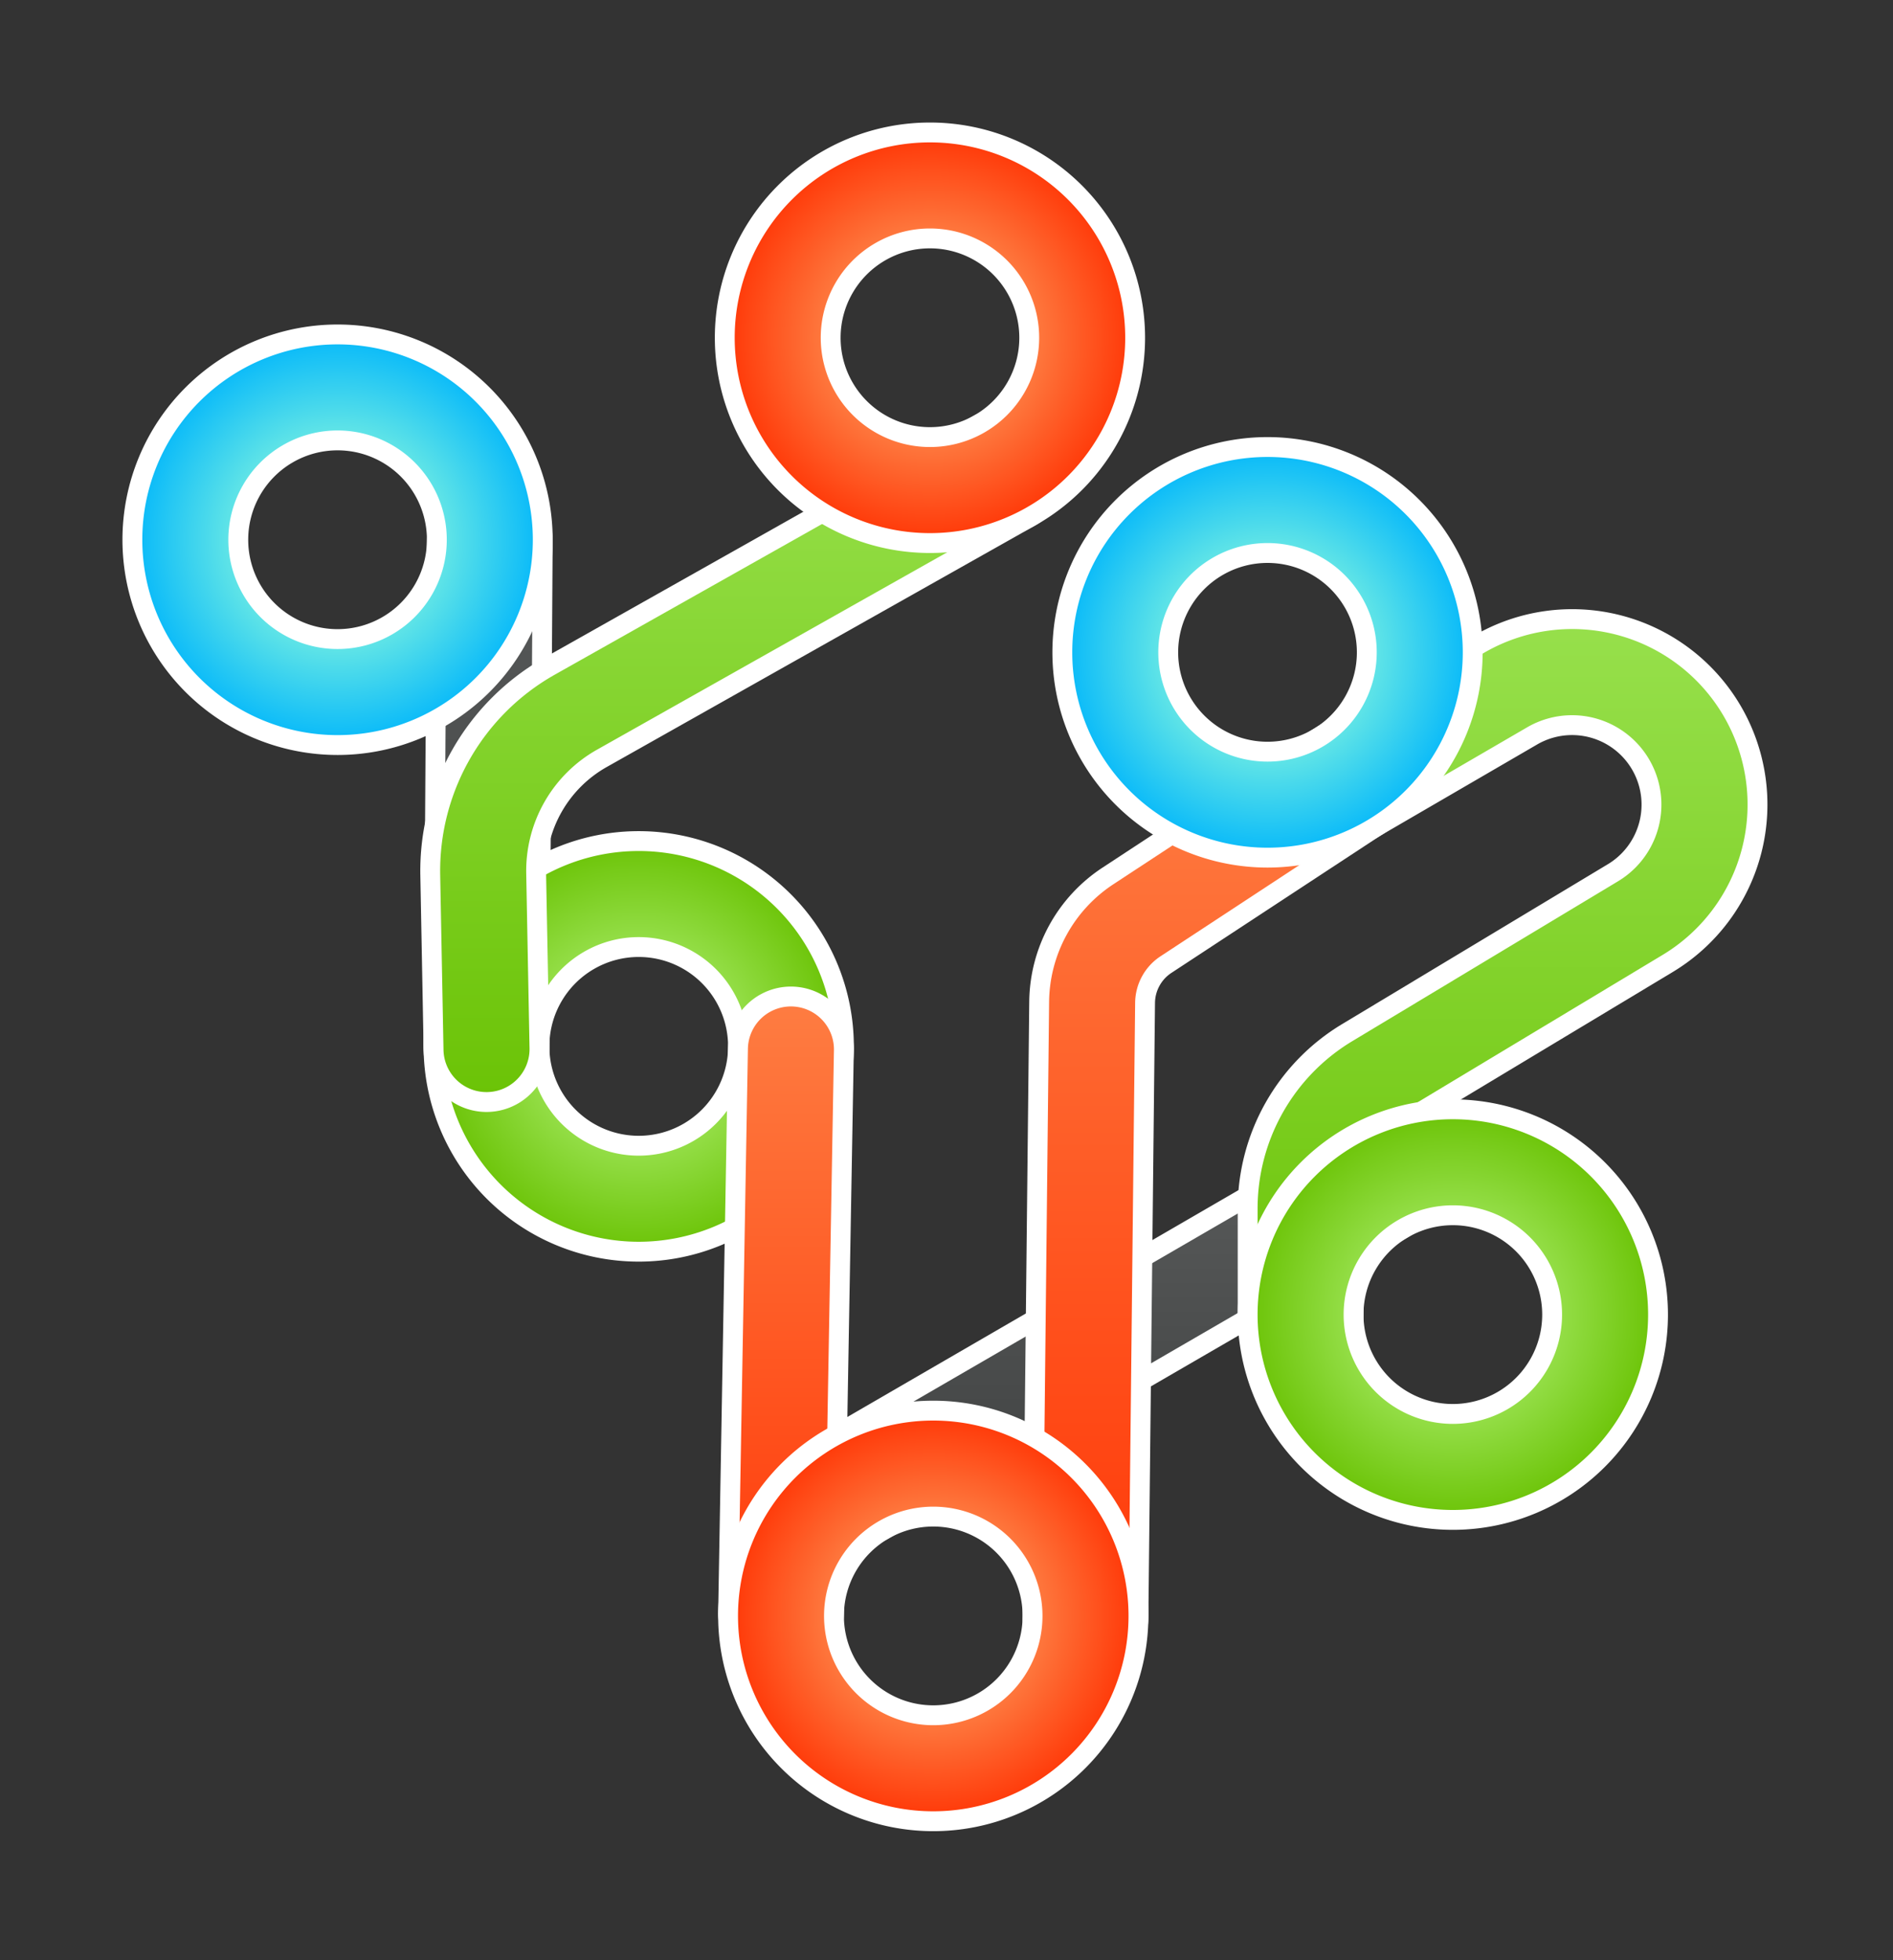
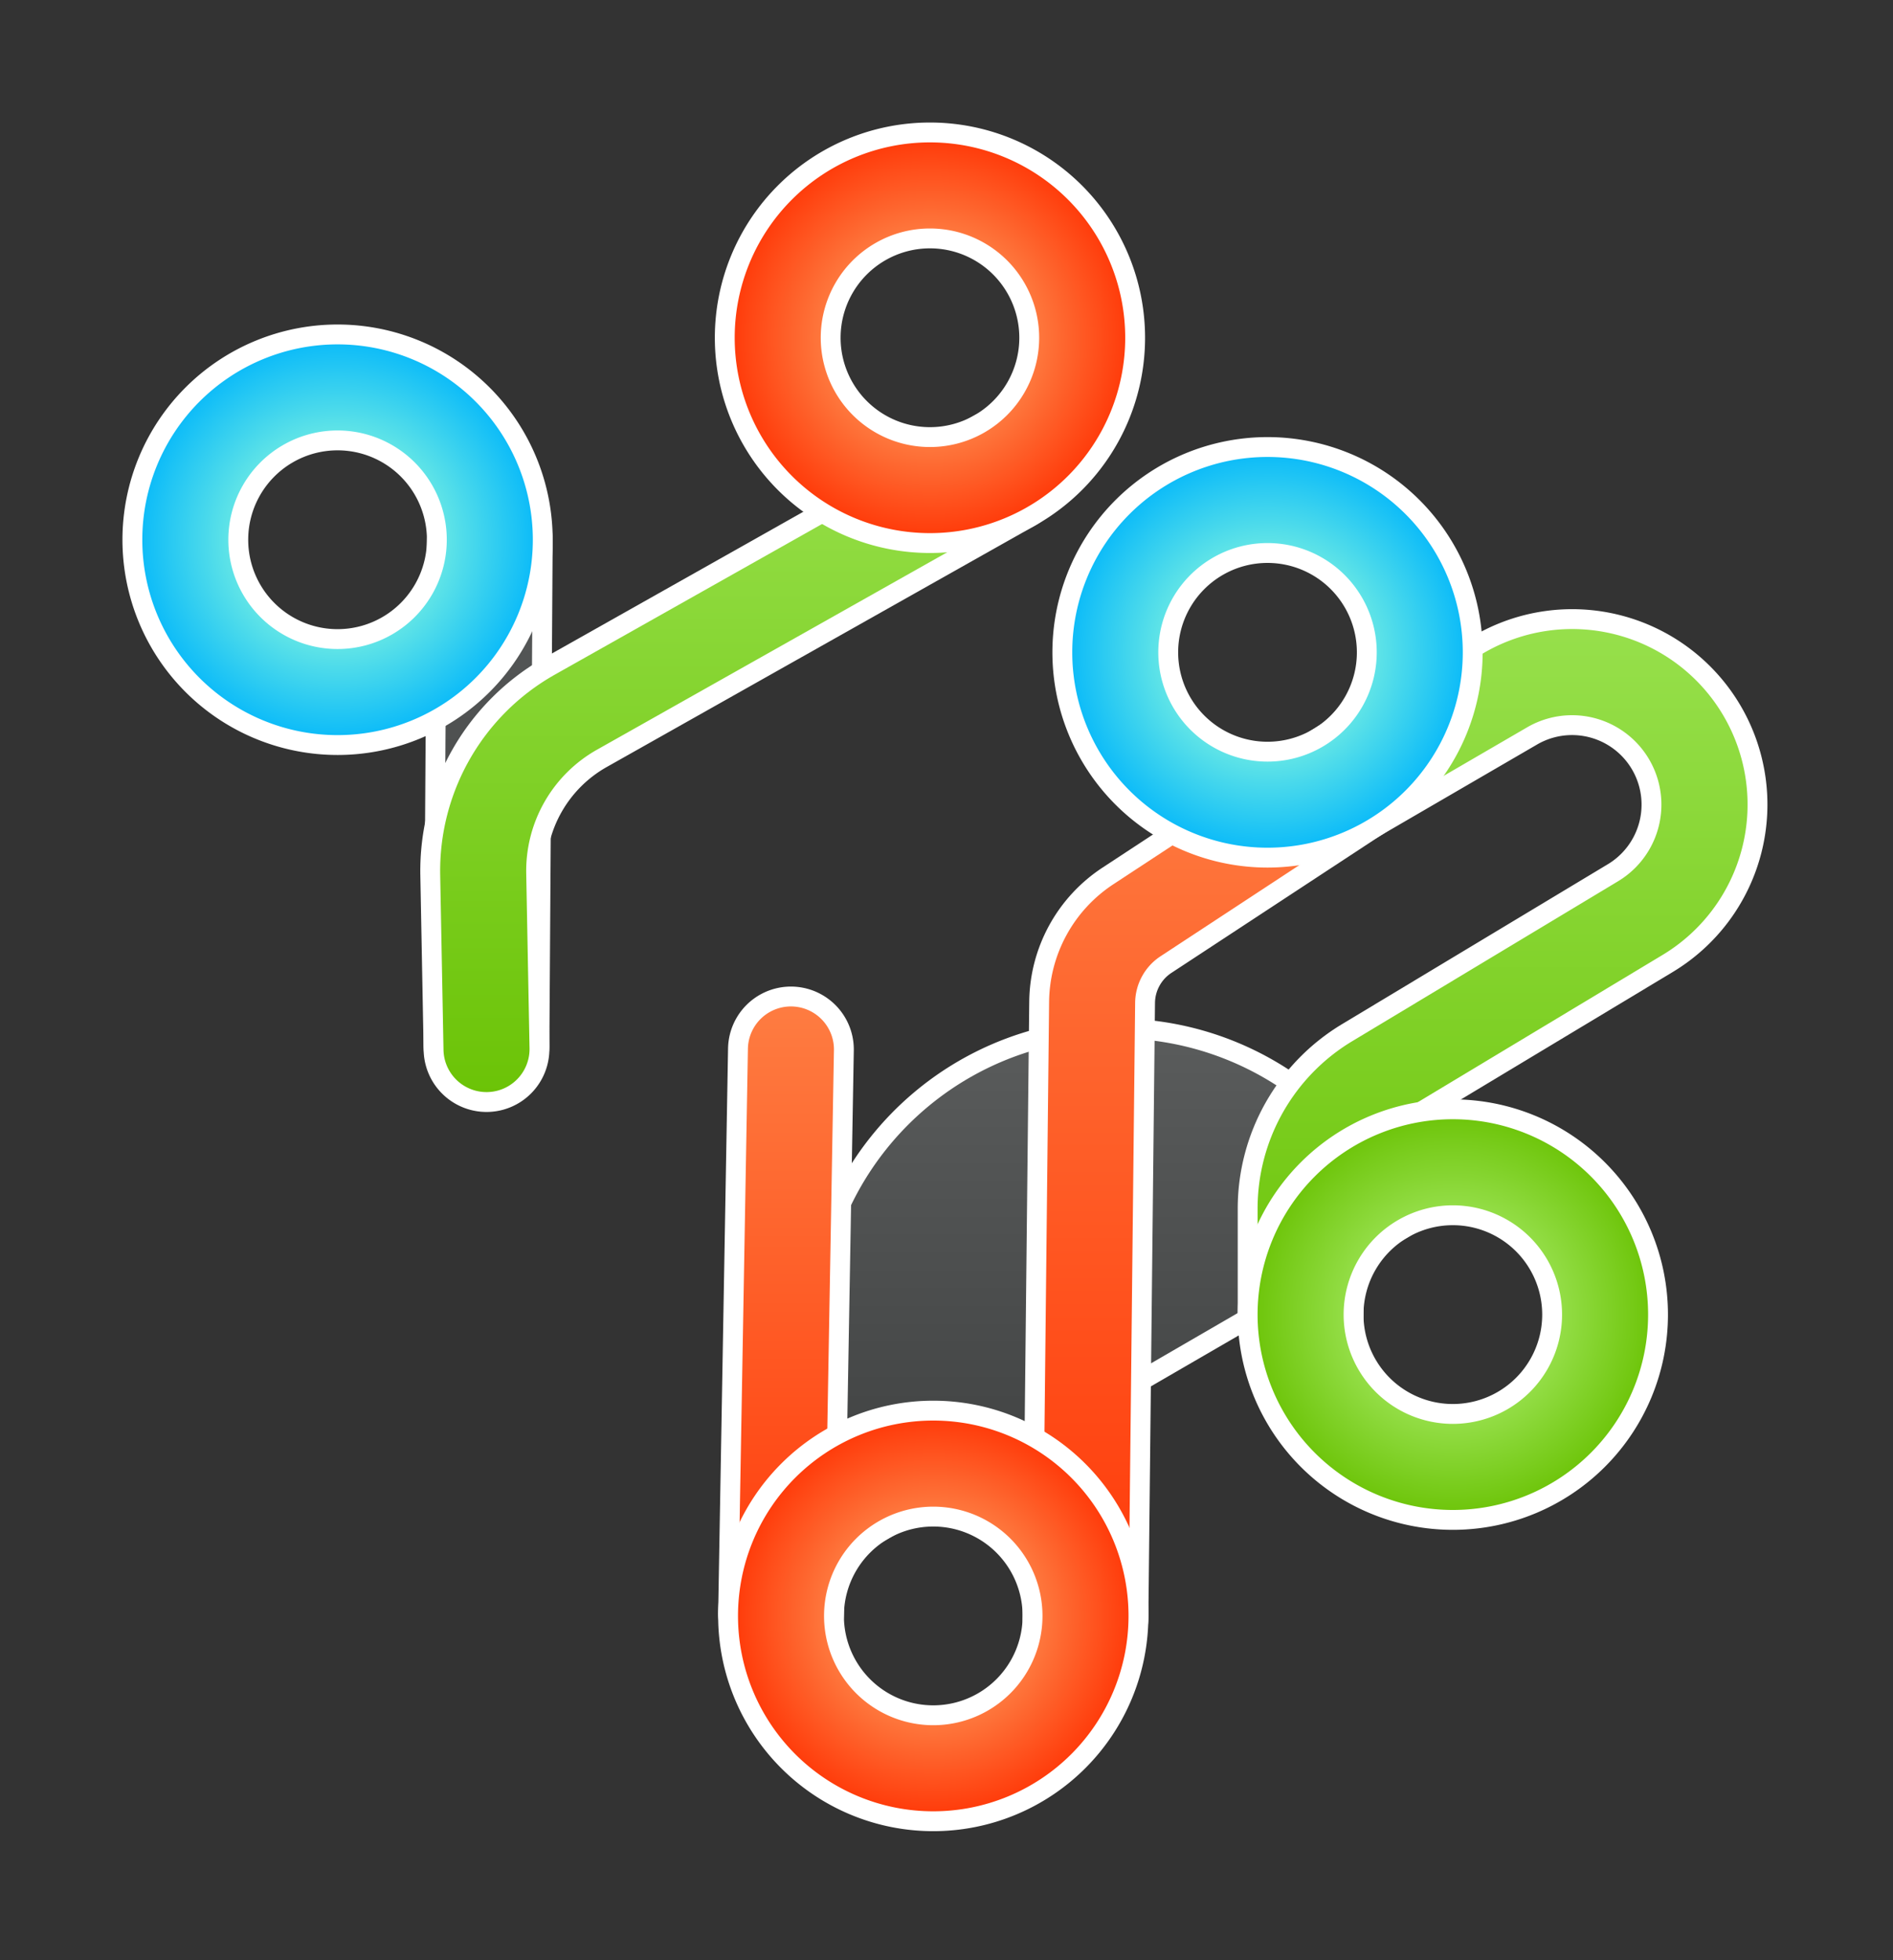
<svg xmlns="http://www.w3.org/2000/svg" width="143" height="148" style="overflow: visible;">
  <rect width="100%" height="100%" fill="#333333" stroke="none" />
  <defs>
    <radialGradient id="gradient-cyan" cx="50%" cy="50%" r="50%">
      <stop offset="0%" stop-color="#68e8e5" />
      <stop offset="100%" stop-color="#05b8fa" />
    </radialGradient>
    <radialGradient id="gradient-blue" cx="50%" cy="50%" r="50%">
      <stop offset="0%" stop-color="#68e8e5" />
      <stop offset="100%" stop-color="#05b8fa" />
    </radialGradient>
    <radialGradient id="gradient-green" cx="50%" cy="50%" r="50%">
      <stop offset="0%" stop-color="#97e04c" />
      <stop offset="100%" stop-color="#6bc306" />
    </radialGradient>
    <radialGradient id="gradient-orange" cx="50%" cy="50%" r="50%">
      <stop offset="0%" stop-color="#fe7d42" />
      <stop offset="100%" stop-color="#ff3606" />
    </radialGradient>
    <radialGradient id="gradient-red" cx="50%" cy="50%" r="50%">
      <stop offset="0%" stop-color="#fe6831" />
      <stop offset="100%" stop-color="#ff3606" />
    </radialGradient>
    <linearGradient id="gradient-rope-orange" x1="0%" y1="0%" x2="0%" y2="100%">
      <stop offset="0%" stop-color="#fe7d42" />
      <stop offset="100%" stop-color="#ff3606" />
    </linearGradient>
    <linearGradient id="gradient-rope-green" x1="0%" y1="0%" x2="0%" y2="100%">
      <stop offset="0%" stop-color="#97e04c" />
      <stop offset="100%" stop-color="#6bc306" />
    </linearGradient>
    <linearGradient id="gradient-rope-cyan" x1="0%" y1="0%" x2="0%" y2="100%">
      <stop offset="0%" stop-color="#68e8e5" />
      <stop offset="100%" stop-color="#05b8fa" />
    </linearGradient>
    <linearGradient id="gradient-rope-blue" x1="0%" y1="0%" x2="0%" y2="100%">
      <stop offset="0%" stop-color="#68e8e5" />
      <stop offset="100%" stop-color="#05b8fa" />
    </linearGradient>
    <linearGradient id="gradient-rope-gray" x1="0%" y1="0%" x2="0%" y2="100%">
      <stop offset="0%" stop-color="#5a5c5c" />
      <stop offset="100%" stop-color="#3e4040" />
    </linearGradient>
    <radialGradient id="dot-gradient-blue-33-63-23-16" gradientUnits="userSpaceOnUse" cx="32.5" cy="63" r="31" fx="32.5" fy="63">
      <stop offset="48.387%" stop-color="#68e8e5" />
      <stop offset="100%" stop-color="#05b8fa" />
    </radialGradient>
    <radialGradient id="dot-gradient-orange-122-33-23-16" gradientUnits="userSpaceOnUse" cx="122" cy="32.5" r="31" fx="122" fy="32.5">
      <stop offset="48.387%" stop-color="#fe7d42" />
      <stop offset="100%" stop-color="#ff3606" />
    </radialGradient>
    <radialGradient id="dot-gradient-green-78-140-23-16" gradientUnits="userSpaceOnUse" cx="78" cy="139.5" r="31" fx="78" fy="139.5">
      <stop offset="48.387%" stop-color="#97e04c" />
      <stop offset="100%" stop-color="#6bc306" />
    </radialGradient>
    <radialGradient id="dot-gradient-cyan-173-80-23-16" gradientUnits="userSpaceOnUse" cx="173" cy="80" r="31" fx="173" fy="80">
      <stop offset="48.387%" stop-color="#68e8e5" />
      <stop offset="100%" stop-color="#05b8fa" />
    </radialGradient>
    <radialGradient id="dot-gradient-orange-123-226-23-16" gradientUnits="userSpaceOnUse" cx="122.5" cy="225.5" r="31" fx="122.5" fy="225.5">
      <stop offset="48.387%" stop-color="#fe7d42" />
      <stop offset="100%" stop-color="#ff3606" />
    </radialGradient>
    <radialGradient id="dot-gradient-green-201-180-23-16" gradientUnits="userSpaceOnUse" cx="201" cy="180" r="31" fx="201" fy="180">
      <stop offset="48.387%" stop-color="#97e04c" />
      <stop offset="100%" stop-color="#6bc306" />
    </radialGradient>
  </defs>
  <g class="content-group" transform="scale(0.5) translate(18.5, 18.5)">
    <g class="skeleton-layer" opacity="0">
      <path d="M 55.5 63.151 L 55 139.349" stroke="#3e4040" stroke-width="1" fill="rgba(0,0,0,0)" stroke-linecap="round" />
-       <path d="M 110.966 205.601 L 189.466 160.101" stroke="#3e4040" stroke-width="1" fill="rgba(0,0,0,0)" stroke-linecap="round" />
-       <circle cx="32.5" cy="63" r="23" fill="rgba(0,0,0,0)" stroke="#3e4040" stroke-width="1" />
      <path d="M 185.62 99.229 L 153.27 120.459 A 15 15 0 0 0 146.501 132.838 L 145.499 225.748" stroke="#3e4040" stroke-width="1" fill="rgba(0,0,0,0)" stroke-linecap="round" />
      <path d="M 178 180 L 178 164 A 23 23 0 0 1 189.147 144.289 L 229.307 120.14 A 20 20 0 0 0 208.95 85.708 L 184.557 99.885" stroke="#3e4040" stroke-width="1" fill="rgba(0,0,0,0)" stroke-linecap="round" />
      <circle cx="78" cy="139.5" r="23" fill="rgba(0,0,0,0)" stroke="#3e4040" stroke-width="1" />
      <circle cx="173" cy="80" r="23" fill="rgba(0,0,0,0)" stroke="#3e4040" stroke-width="1" />
      <path d="M 55.004 139.935 L 54.505 113.52 A 27.5 27.5 0 0 1 68.501 89.041 L 133.29 52.538" stroke="#3e4040" stroke-width="1" fill="rgba(0,0,0,0)" stroke-linecap="round" />
      <path d="M 100.996 139.903 L 99.504 225.097" stroke="#3e4040" stroke-width="1" fill="rgba(0,0,0,0)" stroke-linecap="round" />
      <circle cx="122" cy="32.5" r="23" fill="rgba(0,0,0,0)" stroke="#3e4040" stroke-width="1" />
      <circle cx="122.5" cy="225.5" r="23" fill="rgba(0,0,0,0)" stroke="#3e4040" stroke-width="1" />
      <circle cx="201" cy="180" r="23" fill="rgba(0,0,0,0)" stroke="#3e4040" stroke-width="1" />
    </g>
    <g class="presentation-layer" opacity="1">
      <path d="M 47.5 63.098 L 47.001 139.297 A 8 8 0 0 0 63 139.402 L 63.499 63.203 A 8 8 0 0 0 47.5 63.098 Z" fill="url(#gradient-rope-gray)" stroke="white" stroke-width="3" stroke-linecap="round" paint-order="stroke fill markers" />
-       <path d="M 114.978 212.522 L 193.478 167.022 A 8 8 0 0 0 185.454 153.18 L 106.954 198.68 A 8 8 0 0 0 114.978 212.522 Z" fill="url(#gradient-rope-gray)" stroke="white" stroke-width="3" stroke-linecap="round" paint-order="stroke fill markers" />
+       <path d="M 114.978 212.522 L 193.478 167.022 A 8 8 0 0 0 185.454 153.18 A 8 8 0 0 0 114.978 212.522 Z" fill="url(#gradient-rope-gray)" stroke="white" stroke-width="3" stroke-linecap="round" paint-order="stroke fill markers" />
      <path d="M 1.5 63 A 31 31 0 0 1 63.5 63 A 31 31 0 0 1 1.5 63 Z M 17.5 63 A 15 15 0 0 0 47.5 63 A 15 15 0 0 0 17.5 63 Z" fill="url(#dot-gradient-blue-33-63-23-16)" fill-rule="evenodd" stroke="white" stroke-width="3" paint-order="stroke fill markers" />
      <path d="M 190.009 105.917 L 157.659 127.148 A 7 7 0 0 0 154.5 132.924 L 153.498 225.834 A 8 8 0 0 1 137.499 225.662 L 138.501 132.752 A 23 23 0 0 1 148.88 113.771 L 181.23 92.541 A 8 8 0 0 1 190.009 105.917 Z" fill="url(#gradient-rope-orange)" stroke="white" stroke-width="3" stroke-linecap="round" paint-order="stroke fill markers" />
      <path d="M 170 180 L 170 164 A 31 31 0 0 1 185.024 137.433 L 225.184 113.284 A 12 12 0 0 0 212.97 92.625 L 188.577 106.802 A 8 8 0 0 1 180.537 92.969 L 204.93 78.792 A 28 28 0 0 1 233.43 126.996 L 193.27 151.145 A 15 15 0 0 0 186 164 L 186 180 A 8 8 0 0 1 170 180 Z" fill="url(#gradient-rope-green)" stroke="white" stroke-width="3" stroke-linecap="round" paint-order="stroke fill markers" />
-       <path d="M 47 139.5 A 31 31 0 0 1 109 139.5 A 31 31 0 0 1 47 139.5 Z M 63 139.5 A 15 15 0 0 0 93 139.5 A 15 15 0 0 0 63 139.5 Z" fill="url(#dot-gradient-green-78-140-23-16)" fill-rule="evenodd" stroke="white" stroke-width="3" paint-order="stroke fill markers" />
      <path d="M 142 80 A 31 31 0 0 1 204 80 A 31 31 0 0 1 142 80 Z M 158 80 A 15 15 0 0 0 188 80 A 15 15 0 0 0 158 80 Z" fill="url(#dot-gradient-cyan-173-80-23-16)" fill-rule="evenodd" stroke="white" stroke-width="3" paint-order="stroke fill markers" />
      <path d="M 47.006 140.086 L 46.506 113.671 A 35.5 35.5 0 0 1 64.574 82.071 L 129.363 45.569 A 8 8 0 0 1 137.217 59.508 L 72.428 96.011 A 19.5 19.5 0 0 0 62.503 113.368 L 63.003 139.783 A 8 8 0 0 1 47.006 140.086 Z" fill="url(#gradient-rope-green)" stroke="white" stroke-width="3" stroke-linecap="round" paint-order="stroke fill markers" />
      <path d="M 92.998 139.763 L 91.505 224.957 A 8 8 0 0 0 107.502 225.237 L 108.995 140.043 A 8 8 0 0 0 92.998 139.763 Z" fill="url(#gradient-rope-orange)" stroke="white" stroke-width="3" stroke-linecap="round" paint-order="stroke fill markers" />
      <path d="M 91 32.5 A 31 31 0 0 1 153 32.5 A 31 31 0 0 1 91 32.5 Z M 107 32.5 A 15 15 0 0 0 137 32.5 A 15 15 0 0 0 107 32.5 Z" fill="url(#dot-gradient-orange-122-33-23-16)" fill-rule="evenodd" stroke="white" stroke-width="3" paint-order="stroke fill markers" />
      <path d="M 91.5 225.5 A 31 31 0 0 1 153.5 225.5 A 31 31 0 0 1 91.5 225.5 Z M 107.5 225.5 A 15 15 0 0 0 137.5 225.5 A 15 15 0 0 0 107.5 225.5 Z" fill="url(#dot-gradient-orange-123-226-23-16)" fill-rule="evenodd" stroke="white" stroke-width="3" paint-order="stroke fill markers" />
      <path d="M 170 180 A 31 31 0 0 1 232 180 A 31 31 0 0 1 170 180 Z M 186 180 A 15 15 0 0 0 216 180 A 15 15 0 0 0 186 180 Z" fill="url(#dot-gradient-green-201-180-23-16)" fill-rule="evenodd" stroke="white" stroke-width="3" paint-order="stroke fill markers" />
    </g>
    <g class="physics-debug-layer" opacity="0" />
  </g>
</svg>